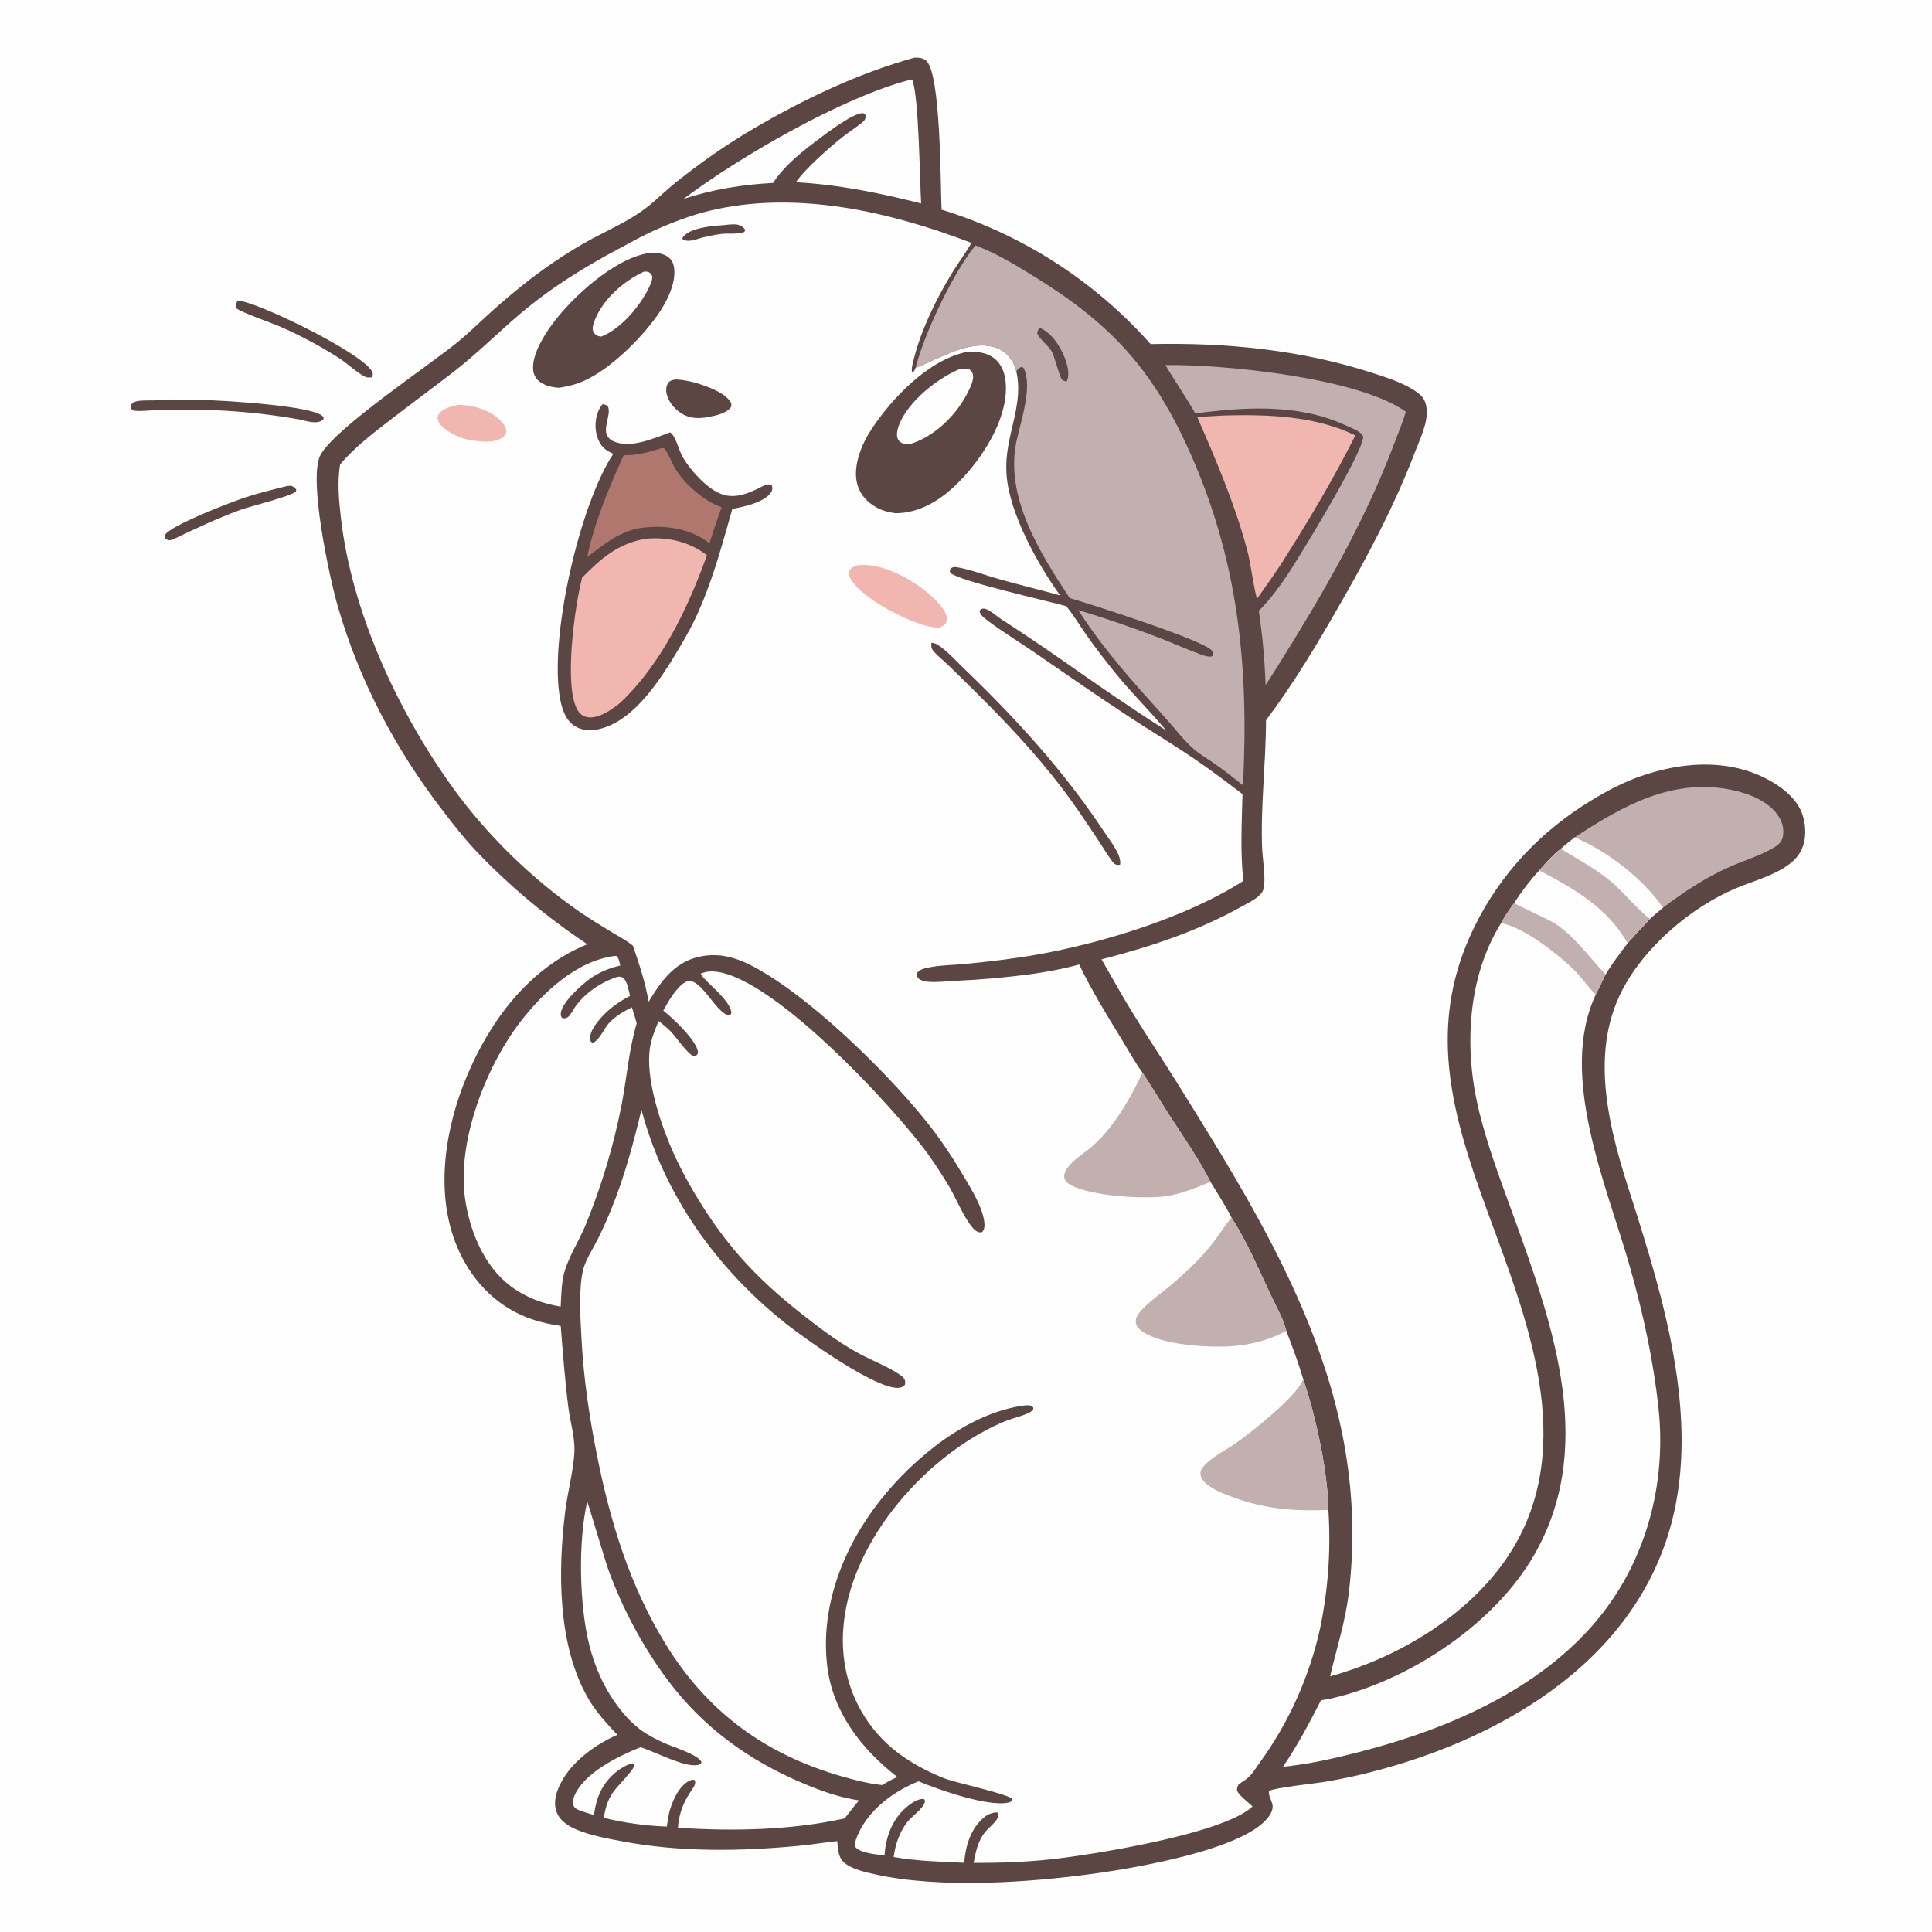
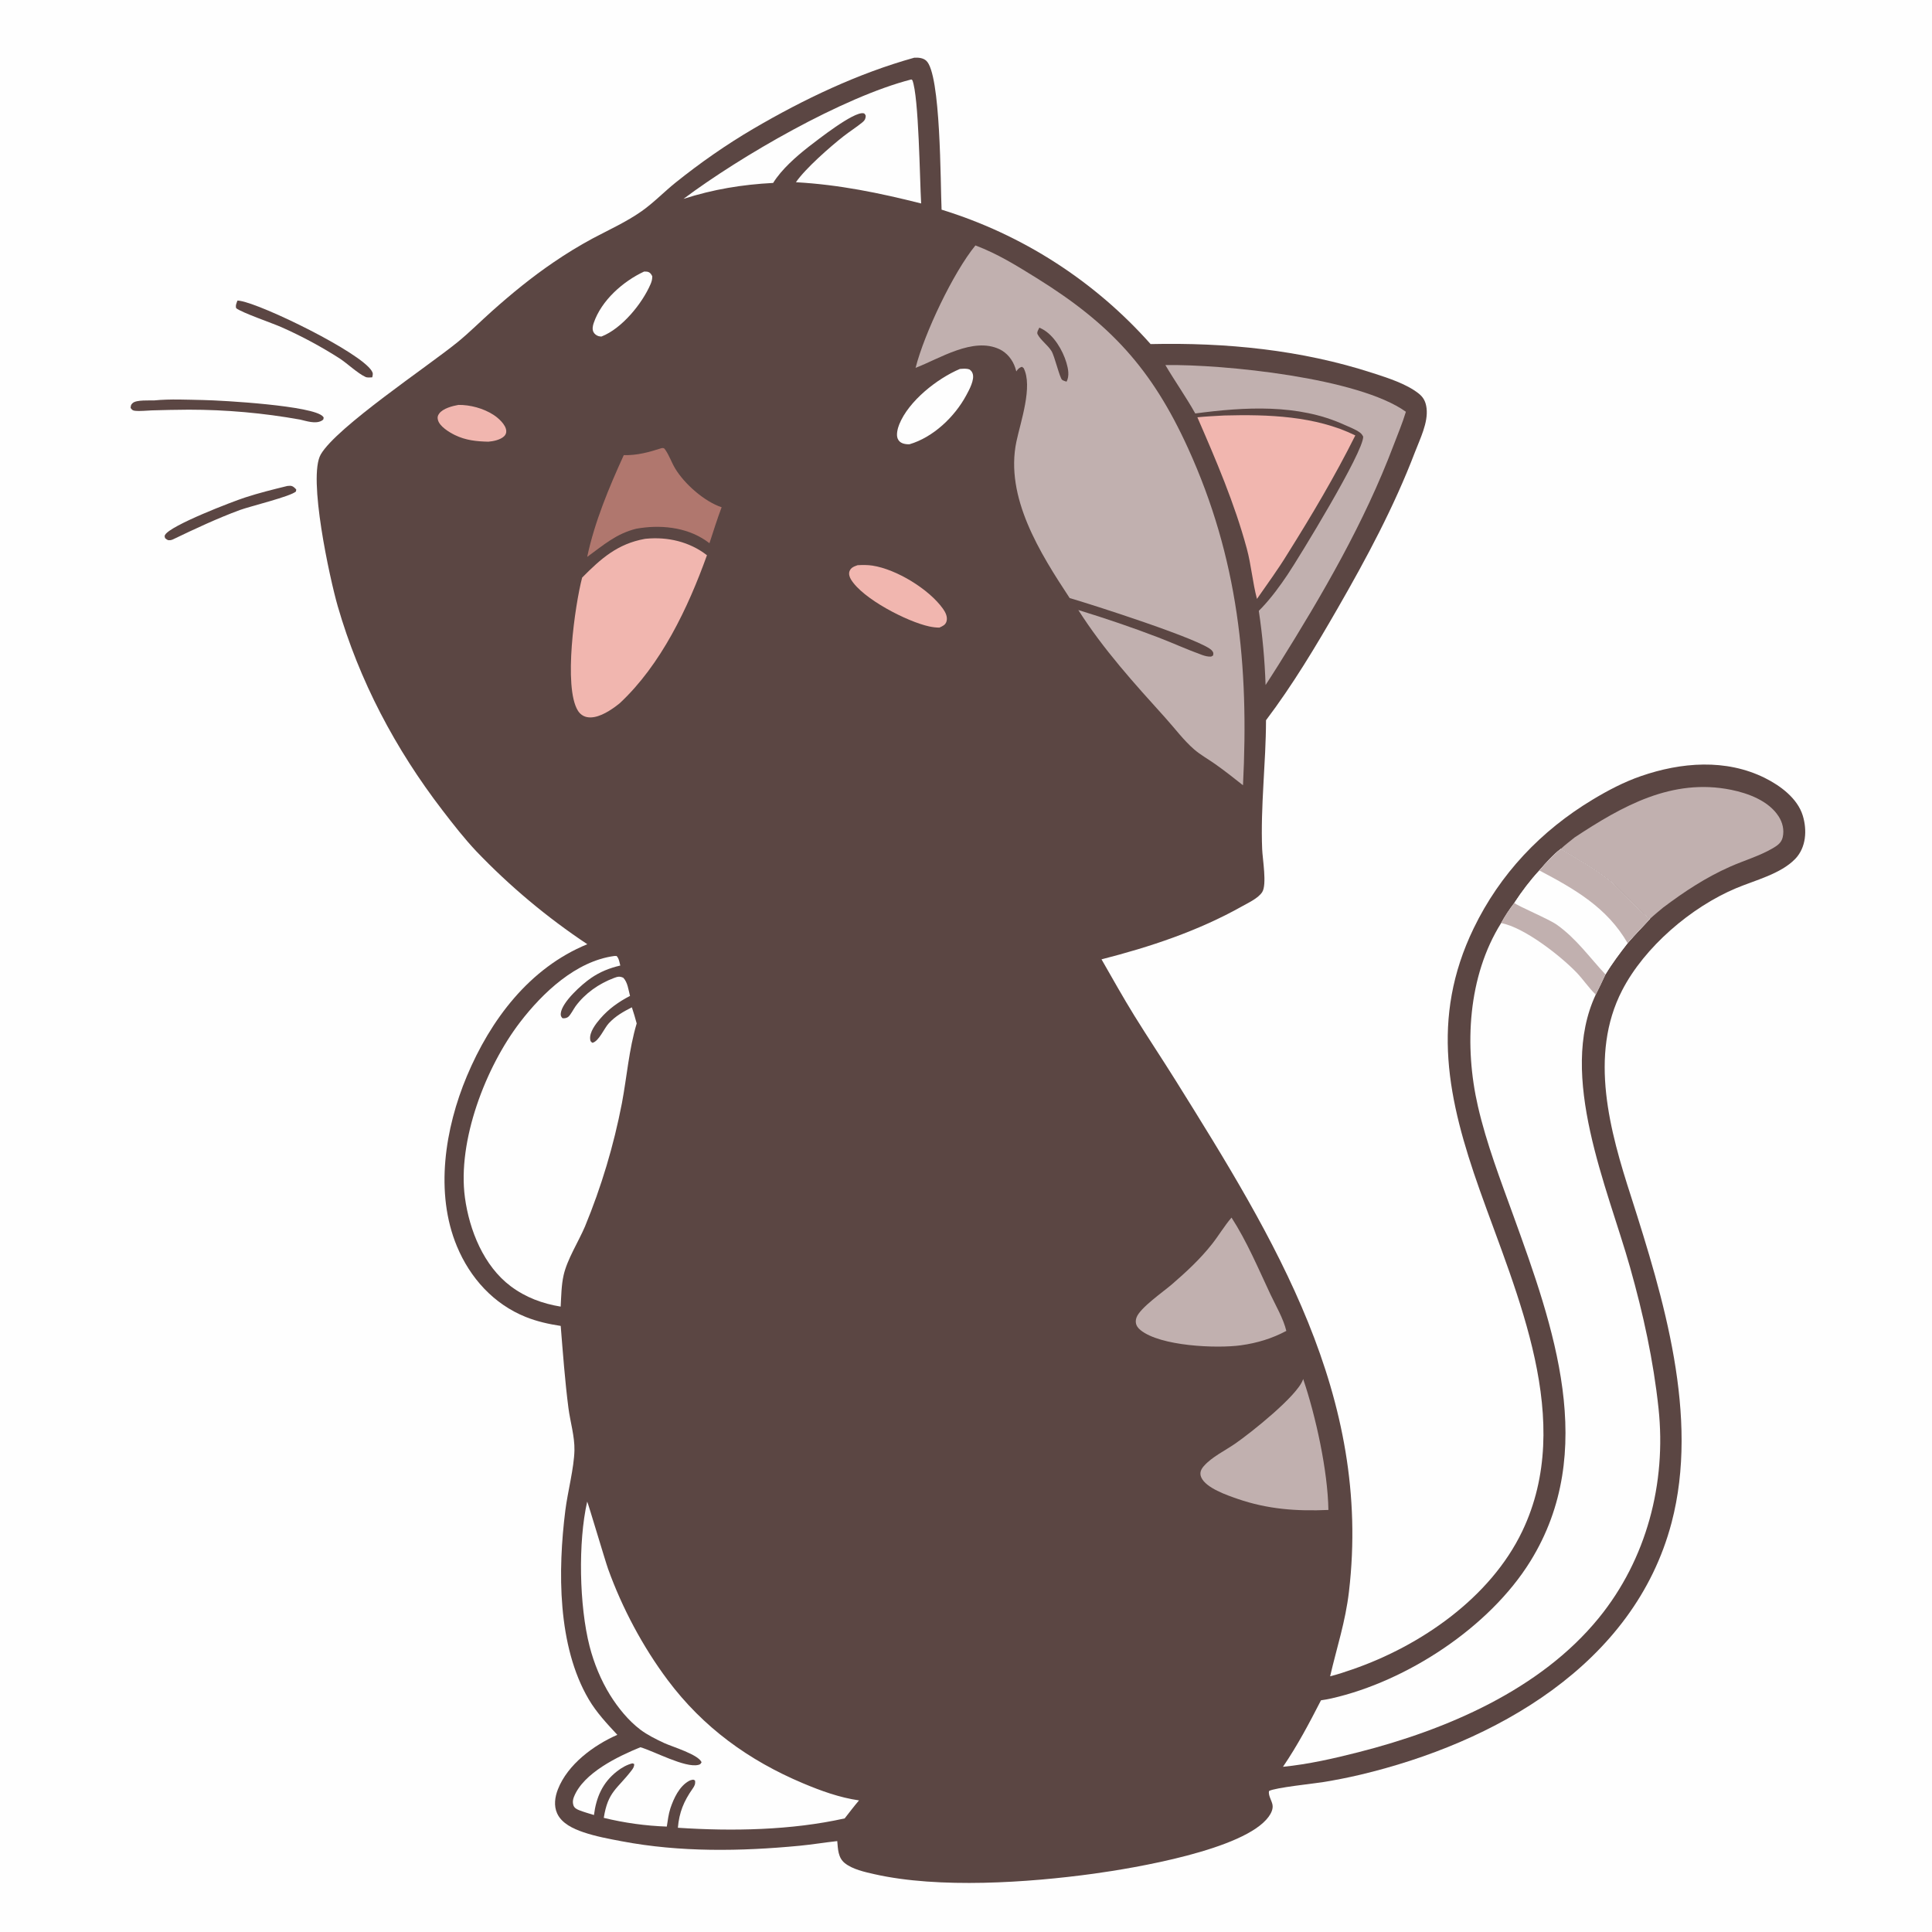
<svg xmlns="http://www.w3.org/2000/svg" version="1.1" style="display: block;" viewBox="0 0 2048 2048" width="1024" height="1024">
  <path transform="translate(0,0)" fill="rgb(254,254,254)" d="M 0 0 L 2048 0 L 2048 2048 L 0 2048 L 0 0 z" />
  <path transform="translate(0,0)" fill="rgb(91,70,67)" d="M 969.155 61.161 C 973.473 60.963 978.204 61.252 981.677 64.195 C 997.535 77.637 996.831 195.957 998.117 222.252 C 1083.63 248.553 1160.28 297.843 1219.69 364.742 C 1299.57 362.984 1379.19 370.726 1455.43 395.529 C 1471.24 400.671 1490.61 406.756 1503.77 417.078 C 1509.14 421.288 1511.43 426.118 1512.23 432.868 C 1514.02 448.06 1505.15 465.572 1499.81 479.535 C 1477.65 537.477 1448.75 591.385 1417.87 645.053 C 1394.54 685.589 1370.24 726.136 1342.02 763.495 C 1341.95 808.96 1336.08 854.823 1337.95 900.247 C 1338.39 910.849 1343.11 937.713 1337.98 945.661 C 1333.75 952.215 1323.34 956.971 1316.6 960.755 C 1269.97 986.946 1219.28 1003.74 1167.65 1016.94 C 1179.14 1036.95 1190.44 1057.24 1202.58 1076.86 C 1216.86 1099.91 1231.95 1122.48 1246.31 1145.49 C 1351.17 1313.52 1454.32 1479.78 1429.95 1687.24 C 1426.17 1719.42 1417.17 1745.9 1409.98 1776.95 C 1417.98 1774.97 1425.89 1772.29 1433.68 1769.6 C 1505.85 1744.68 1579.81 1693.78 1613.6 1623.28 C 1669.79 1506.04 1607.98 1373.01 1568.42 1261.08 C 1534.99 1166.49 1515.85 1079.72 1562.15 984.048 C 1590.09 926.295 1633.5 880.576 1688.27 847.623 C 1704.59 837.801 1721.44 828.939 1739.49 822.696 C 1782.04 807.979 1829.53 804.089 1870.96 824.738 C 1887.34 832.902 1905.45 846.327 1911.01 864.563 C 1915.7 879.932 1914.66 898.338 1903.04 910.431 C 1887.68 926.427 1860.42 933.084 1840.35 941.528 C 1792.7 961.569 1743.27 1003.73 1719.51 1049.84 C 1684.05 1118.64 1706.62 1199.31 1729.05 1268.58 C 1763.33 1375.92 1801.61 1501.42 1771.93 1614.13 C 1732.22 1764.92 1584.05 1847.59 1441.82 1881.32 C 1428.84 1884.37 1415.76 1886.96 1402.6 1889.08 C 1393.09 1890.65 1351.34 1894.97 1345.19 1898.55 C 1344.24 1903.03 1347.93 1908.42 1348.86 1912.89 C 1349.81 1917.48 1347.45 1922.19 1344.84 1925.79 C 1319.4 1960.85 1201.84 1980.35 1159.31 1986.2 C 1090.07 1995.72 995.25 2002.18 926.925 1986.71 C 916.804 1984.42 903.706 1981.6 895.464 1974.94 C 888.318 1969.17 888.273 1960.02 887.524 1951.63 C 874.149 1953.09 860.879 1955.31 847.476 1956.59 C 785.167 1962.55 720.978 1963.56 659.238 1951.85 C 645.558 1949.26 631.514 1946.71 618.319 1942.2 C 607.726 1938.58 595.473 1933.01 590.578 1922.25 C 586.87 1914.1 588.254 1904.8 591.418 1896.72 C 601.773 1870.27 629.294 1850.01 654.387 1838.99 C 643.405 1827.17 632.31 1815.35 624.084 1801.37 C 590.786 1744.77 591.29 1664.71 599.276 1601.09 C 601.753 1581.37 608.517 1556.22 608.932 1537.4 C 609.259 1522.58 604.445 1507.17 602.551 1492.44 C 598.843 1463.59 596.731 1434.51 594.376 1405.53 C 581.678 1403.59 569.338 1400.85 557.382 1396.06 C 523.276 1382.39 498.301 1354.69 484.328 1321.06 C 460.765 1264.34 471.756 1195.88 494.894 1140.77 C 519.965 1081.06 561.196 1026.07 622.577 1000.91 C 579.871 972.511 540.428 939.486 504.96 902.438 C 492.071 888.736 480.57 873.964 469.12 859.065 C 419.086 793.959 380.857 721.648 358.015 642.624 C 349.624 613.592 326.064 505.681 340.037 481.677 C 357.012 452.516 454.327 387.798 485.08 362.672 C 497.74 352.328 509.298 340.718 521.489 329.842 C 542.159 311.401 563.505 293.921 586.409 278.315 C 599.88 269.066 613.835 260.543 628.213 252.78 C 645.645 243.532 664.088 235.203 680.257 223.818 C 692.903 214.914 704.055 203.259 716.167 193.539 C 742.099 172.728 770.069 153.178 798.759 136.378 C 851.931 105.24 909.628 77.721 969.155 61.161 z" />
-   <path transform="translate(0,0)" fill="rgb(254,254,254)" d="M 360.503 492.391 C 375.78 474.071 396.517 458.42 415.335 443.905 C 437.544 426.774 460.207 410.189 482.328 392.968 C 506.299 374.308 528.083 352.38 551.304 332.727 C 584.316 304.788 618.603 283.583 656.624 263.304 C 669.194 256.6 681.749 249.512 694.773 243.727 C 713.277 235.507 733.235 227.885 752.938 223.221 C 844.821 201.47 943.715 224.486 1029.82 257.5 C 1023.64 268.056 1016.24 277.989 1009.81 288.419 C 992.791 316.039 975.797 350.767 968.318 382.129 C 967.549 385.354 965.478 392.194 967.193 394.997 C 968.665 394.029 969.153 393.244 969.832 391.666 C 970.077 391.098 970.309 390.525 970.547 389.955 C 996.103 380.133 1031.39 356.981 1059.44 370.158 C 1067.51 373.952 1073.41 381.457 1076.2 389.831 C 1076.62 391.114 1077 392.411 1077.33 393.719 C 1082.46 415.434 1076.69 436.905 1071.78 458.099 C 1068.15 473.811 1065.75 487.831 1067.05 504.052 C 1070.29 544.739 1099.88 597.89 1123.76 631.126 C 1101.94 625.154 1079.93 619.799 1058.17 613.618 C 1044.07 609.613 1028.79 603.728 1014.41 601.256 C 1011.6 600.773 1010.32 601.149 1007.84 602.427 C 1006.66 604.917 1006.58 604.736 1007.45 607.334 C 1018.06 616.473 1111.22 637.052 1130.43 642.668 L 1131.19 643.624 C 1138.55 652.959 1144.77 663.247 1151.56 672.997 C 1160.7 686.103 1170.65 698.835 1180.62 711.314 C 1198.16 733.267 1218.24 752.83 1236.19 774.312 C 1199.05 750.65 1162.49 725.456 1126.44 700.15 C 1104.82 684.973 1082.98 670.458 1060.88 656.006 C 1056.8 653.339 1053.16 649.966 1048.98 647.462 C 1046.86 646.189 1043.82 644.597 1041.28 645.297 C 1040.34 645.557 1039.87 645.89 1039.06 646.358 C 1038.58 648.117 1038.18 648.183 1039.07 649.941 C 1040.73 653.244 1044.18 655.809 1047.09 658.002 C 1062.63 669.711 1079.64 679.987 1095.71 691.026 C 1128.9 713.826 1161.99 736.925 1195.65 759.012 C 1219.23 774.485 1243.53 789.073 1266.82 804.954 C 1283.89 816.598 1300.7 829.245 1317.1 841.816 C 1316.33 872.956 1314.68 902.726 1317.97 933.812 C 1258.57 971.906 1170.83 999.032 1101.44 1011.56 C 1075.98 1016.16 1050.14 1019.17 1024.4 1021.68 C 1010.53 1023.04 995.264 1023.04 981.721 1026.15 C 977.917 1027.02 975.004 1028.08 972.365 1031 C 971.846 1034.03 971.816 1034.21 973.157 1036.96 C 976.356 1039.39 979.055 1040.27 983.067 1040.65 C 992.864 1041.58 1003.49 1040.23 1013.36 1039.69 C 1039.42 1038.5 1065.42 1036.21 1091.3 1032.84 C 1108.86 1030.4 1126.9 1027.16 1143.98 1022.41 C 1156.89 1049.43 1173.09 1075.68 1188.72 1101.24 C 1195.99 1113.14 1202.97 1125.81 1211.11 1137.11 C 1221.37 1152.5 1230.72 1168.47 1240.8 1183.99 C 1255.16 1206.12 1271.24 1229.31 1283.16 1252.82 C 1290.72 1265.24 1298.92 1277.72 1305.46 1290.7 C 1321.76 1315.89 1333.88 1344.76 1346.61 1371.85 C 1352.37 1384.1 1360.45 1397.75 1363.56 1410.82 C 1369.99 1427.66 1376.35 1444.47 1381.41 1461.79 C 1394.73 1500.91 1407.51 1559.19 1408.16 1600.6 C 1410.92 1642.78 1407.93 1685.15 1399.27 1726.52 C 1387.97 1777.53 1366.34 1825.68 1335.72 1868 C 1331 1874.45 1326.35 1882.81 1319.53 1887.11 C 1318.56 1887.72 1317.6 1888.34 1316.67 1889.01 C 1315.4 1889.94 1314.12 1890.86 1312.83 1891.77 C 1311.83 1893.79 1311.26 1894.77 1311.27 1897.1 C 1311.28 1901.87 1324.02 1911.15 1327.74 1914.89 C 1297.49 1944.12 1155.49 1966.65 1112.33 1971.15 C 1085.62 1973.94 1058.98 1974.82 1032.13 1974.75 C 1034.22 1963.03 1036.93 1950.35 1045.05 1941.17 C 1048.52 1937.24 1052.75 1933.99 1055.91 1929.77 C 1057.77 1927.29 1058.86 1925.15 1058.35 1922.07 L 1056.61 1921.22 C 1051.64 1921.46 1047.32 1923.09 1043.44 1926.27 C 1028.87 1938.23 1023.56 1956.62 1022.07 1974.63 C 997.274 1973.53 971.793 1972.84 947.312 1968.54 C 949.224 1955.01 953.145 1943.05 961.357 1932.01 C 966.025 1925.73 978.839 1917.24 980.377 1910.12 C 980.782 1908.25 980.332 1908.35 979.311 1906.98 C 973.019 1906.45 965.366 1911.84 960.819 1915.75 C 945.558 1928.89 938.934 1947.37 937.629 1966.94 C 929.047 1965.57 913.521 1964.84 907.124 1958.43 C 905.318 1953.89 907.608 1948.94 909.449 1944.72 C 920.967 1918.31 947.544 1898.56 973.744 1888.29 C 994.669 1897.12 1047.42 1915.49 1068.51 1910.85 C 1071.77 1910.13 1071.78 1909.92 1073.46 1907.21 C 1068.61 1901.66 1014.44 1890.11 1002.14 1885.52 C 986.739 1879.68 972.065 1872.06 958.416 1862.83 C 925.093 1840.37 902.44 1805.22 895.744 1765.59 C 879.099 1668.41 956.644 1566.48 1037.42 1520.39 C 1047.31 1514.75 1057.97 1509.27 1068.68 1505.37 C 1075.77 1502.79 1083.32 1501.08 1090.18 1497.88 C 1092.41 1496.84 1093.92 1495.8 1095.36 1493.75 C 1095.3 1491.43 1095.19 1491.88 1093.71 1490.34 C 1091.07 1489.5 1088.9 1489.52 1086.19 1489.86 C 1027.16 1497.24 968.704 1545.21 932.924 1590.61 C 894.075 1639.9 869.172 1702.96 876.955 1766.52 C 882.927 1815.31 913.476 1854.39 951.288 1883.76 C 945.546 1886.23 940.33 1889.01 934.996 1892.27 C 926.745 1891.31 918.563 1889.83 910.498 1887.84 C 821.418 1866.39 753.445 1821.12 705.256 1742.29 C 667.345 1680.27 647.011 1613.5 632.832 1542.67 C 624.548 1501.29 618.549 1460.62 616.366 1418.4 C 615.245 1396.73 613.265 1368.36 617.835 1347.25 C 620.275 1335.98 628.588 1323.74 633.754 1313.4 C 638.688 1303.44 643.258 1293.31 647.453 1283.02 C 661.738 1248.43 671.221 1212.7 679.972 1176.4 C 703.963 1266.99 759.546 1344.43 832.403 1402.58 C 851.631 1417.92 930.719 1474.65 953.55 1471.06 C 956.108 1470.66 957.741 1469.82 959.328 1467.74 C 959.836 1464.52 959.51 1462.07 956.902 1459.7 C 947.996 1451.6 923.631 1441.86 911.712 1435.41 C 898.234 1428.13 885.058 1419.52 872.768 1410.38 C 816.98 1368.93 778.25 1333.22 741.382 1273.32 C 729.142 1253.43 718.172 1233.15 709.308 1211.51 C 697.835 1183.51 684.591 1141.22 688.902 1111.29 C 690.375 1101.06 694.245 1091.73 698.193 1082.25 C 702.713 1085.87 707.22 1089.54 711.266 1093.7 C 716.868 1099.45 728.289 1116.53 734.767 1119.26 C 736.021 1119.78 737.245 1118.97 738.464 1118.57 C 739.333 1117.23 739.971 1116.83 739.827 1115.13 C 738.828 1103.3 712.555 1078.58 703.102 1071.25 C 708.006 1062.06 717.072 1046.38 726.439 1041.12 C 741.749 1032.53 757.139 1072.49 772.584 1076.51 C 774.815 1075.39 774.358 1075.64 775.331 1073.64 C 774.043 1059.19 746.461 1040.34 742.718 1032.08 C 745.726 1030.93 748.635 1030.06 751.866 1029.84 C 811.717 1025.78 950.447 1176.63 984.39 1224.39 C 992.212 1235.37 999.563 1246.67 1006.42 1258.28 C 1013.5 1270.24 1024.12 1296.16 1033.71 1304.08 C 1036.06 1306.01 1037.75 1306.59 1040.74 1306.28 C 1041.59 1305.49 1041.78 1305.41 1042.43 1304.26 C 1044.41 1300.8 1043.46 1294.49 1042.62 1290.84 C 1039.21 1276.13 1030 1261.13 1022.34 1248.18 C 1011.21 1229.36 999.47 1211.15 986.016 1193.9 C 945.132 1141.47 869.14 1067.17 812.872 1032.81 C 789.551 1018.57 767.055 1007.71 739.376 1014.61 C 714.273 1020.87 700.296 1040.81 687.581 1061.87 C 684.227 1041.84 677.49 1021.78 670.977 1002.57 C 664.769 997.342 657.114 993.408 650.189 989.19 C 637.81 981.65 625.288 974.13 613.382 965.858 C 562.67 930.628 515.432 884.372 479.412 834.204 C 421.615 753.704 372.834 648.681 361.426 549.436 C 359.266 530.644 357.436 511.148 360.503 492.391 z" />
  <path transform="translate(0,0)" fill="rgb(193,176,175)" d="M 1305.46 1290.7 C 1321.76 1315.89 1333.88 1344.76 1346.61 1371.85 C 1352.37 1384.1 1360.45 1397.75 1363.56 1410.82 C 1348.33 1418.92 1332.54 1423.7 1315.45 1426.06 C 1289.36 1429.66 1229.95 1426.99 1209.01 1409.98 C 1206.36 1407.82 1204.3 1405.18 1204.02 1401.65 C 1203.87 1399.87 1204.19 1398.17 1204.8 1396.5 C 1208.51 1386.36 1233.28 1369.23 1242.22 1361.5 C 1257.47 1348.31 1272.03 1334.88 1284.58 1319.02 C 1291.86 1309.83 1297.83 1299.58 1305.46 1290.7 z" />
  <path transform="translate(0,0)" fill="rgb(193,176,175)" d="M 1381.41 1461.79 C 1394.73 1500.91 1407.51 1559.19 1408.16 1600.6 C 1374.49 1602.08 1343.71 1599.9 1311.58 1588.76 C 1300.8 1585.02 1278.23 1577.35 1273.35 1566.01 C 1271.33 1561.34 1273.1 1557.5 1276.2 1554 C 1284.8 1544.27 1298.71 1537.69 1309.41 1530.27 C 1326.43 1518.48 1375.01 1479.77 1381.12 1462.66 C 1381.22 1462.37 1381.31 1462.08 1381.41 1461.79 z" />
-   <path transform="translate(0,0)" fill="rgb(193,176,175)" d="M 1211.11 1137.11 C 1221.37 1152.5 1230.72 1168.47 1240.8 1183.99 C 1255.16 1206.12 1271.24 1229.31 1283.16 1252.82 C 1275.51 1255.99 1267.82 1259.15 1259.99 1261.87 C 1251.54 1264.81 1242.29 1267.31 1233.38 1268.31 C 1209.71 1270.97 1157.73 1267.85 1135.98 1256.73 C 1132.81 1255.11 1129.1 1252.54 1128.31 1248.81 C 1125.66 1236.36 1149.43 1222.61 1157.35 1215.57 C 1163.5 1210.06 1169.23 1204.1 1174.49 1197.73 C 1189.44 1179.56 1200.87 1158.18 1211.11 1137.11 z" />
-   <path transform="translate(0,0)" fill="rgb(91,70,67)" d="M 638.939 428.28 L 643.638 429.84 C 648.771 435.754 640.515 450.537 642.704 459.126 C 643.644 462.814 645.992 465.7 649.41 467.377 C 667.619 476.307 693.169 464.591 710.271 458.355 C 716.102 461.248 719.861 478.251 723.723 484.621 C 728.87 493.183 735.108 501.04 742.278 507.995 C 763.589 528.813 778.154 530.625 804.511 517.4 C 807.946 515.677 811.914 513.224 815.893 513.446 C 817.557 513.539 817.152 513.714 818.456 515.146 C 818.786 517.897 818.953 519.447 817.38 521.867 C 810.372 532.65 787.915 537.39 776.34 539.383 C 765.223 578.428 754.527 618.729 737.105 655.542 C 729.597 671.407 720.225 686.585 711.148 701.588 C 693.909 728.873 668.885 764.616 635.585 772.756 C 626.599 774.952 616.729 774.664 608.835 769.382 C 599.627 763.221 595.935 752.109 593.91 741.723 C 581.402 677.587 614.503 534.623 650.127 481.062 C 647.237 479.698 644.183 478.262 641.657 476.282 C 635.009 471.07 631.847 461.823 631.36 453.672 C 630.835 444.876 633.015 434.98 638.939 428.28 z" />
  <path transform="translate(0,0)" fill="rgb(241,182,175)" d="M 683.459 571.252 C 683.899 571.196 684.338 571.128 684.78 571.086 C 707.857 568.864 731.02 574.273 749.4 588.572 C 729.384 644.313 700.717 704.689 656.871 745.522 C 655.325 746.797 653.738 748.021 652.112 749.191 C 644.163 754.947 632.139 762.264 622.009 760.111 C 617.99 759.257 614.711 756.752 612.566 753.29 C 597.087 728.302 609.382 641.691 617.094 612.263 C 637.129 592.043 654.564 576.519 683.459 571.252 z" />
  <path transform="translate(0,0)" fill="rgb(176,119,110)" d="M 701.421 475.009 C 703.93 474.82 704.006 474.993 705.482 477.145 C 709.5 483.001 711.965 490.386 715.651 496.526 C 725.522 512.965 746.609 531.612 764.955 537.698 C 760.251 550.274 756.191 563.062 752.056 575.833 C 750.734 574.805 749.376 573.824 747.985 572.892 C 726.888 558.457 698.844 555.994 674.258 560.514 C 653.031 565.83 639.738 577.822 622.452 590.329 C 630.229 553.448 645.601 516.676 661.222 482.451 C 675.238 482.884 688.201 479.288 701.421 475.009 z" />
  <path transform="translate(0,0)" fill="rgb(91,70,67)" d="M 1024.48 373.147 C 1026.02 373.083 1027.55 373.031 1029.09 372.992 C 1039.18 372.744 1049.17 374.757 1056.54 382.204 C 1063.95 389.692 1066.24 400.465 1066.34 410.673 C 1066.69 446.803 1040.93 485.996 1016.57 510.772 C 998.484 529.176 975.858 543.94 949.43 544.03 C 940.743 542.926 933.123 540.726 925.741 535.861 C 916.773 529.951 910.266 521.524 908.176 510.861 C 904.555 492.391 913.555 470.721 923.494 455.525 C 945.355 422.104 984.131 381.567 1024.48 373.147 z" />
  <path transform="translate(0,0)" fill="rgb(254,254,254)" d="M 1017.52 391.102 C 1021.12 390.873 1024.38 390.386 1027.8 391.705 C 1029.45 393.052 1030.24 393.798 1031 395.861 C 1033.43 402.445 1027.31 413.398 1024.18 419.207 C 1011.93 441.921 989.182 463.597 964.095 470.934 C 961.728 471.048 959.248 470.778 956.997 469.996 C 954.402 469.093 952.59 467.418 951.547 464.864 C 949.818 460.628 951.635 453.854 953.245 449.852 C 963.231 425.029 993.462 401.27 1017.52 391.102 z" />
-   <path transform="translate(0,0)" fill="rgb(91,70,67)" d="M 687.583 268.261 C 694.237 267.647 700.969 268.055 706.841 271.515 C 710.91 273.912 713.394 277.686 714.297 282.301 C 717.646 299.424 706.258 321.066 696.691 334.504 C 678.804 359.628 647.269 390.834 619.356 403.609 C 610.722 407.561 602.216 409.518 592.883 411.046 C 585.959 410.712 578.863 409.249 573.026 405.314 C 569.092 402.661 566.326 398.76 565.456 394.069 C 562.547 378.383 575.673 357.104 584.445 344.944 C 605.489 315.768 650.93 274.083 687.583 268.261 z" />
  <path transform="translate(0,0)" fill="rgb(254,254,254)" d="M 682.739 287.869 C 683.989 287.899 685.698 287.816 686.929 288.219 C 689.418 289.036 690.363 290.709 691.453 292.885 C 691.42 295.923 690.911 298.177 689.715 300.981 C 680.81 321.868 659.137 348.361 637.568 356.743 C 636.535 356.661 635.515 356.624 634.508 356.329 C 632.338 355.694 630.093 354.013 629.081 351.963 C 627.599 348.959 628.36 345.307 629.388 342.301 C 637.567 318.386 660.426 298.275 682.739 287.869 z" />
  <path transform="translate(0,0)" fill="rgb(241,182,175)" d="M 909.075 599.13 C 914.286 598.854 919.648 598.77 924.819 599.564 C 950.253 603.466 984.713 624.456 999.586 645.313 C 1002.27 649.07 1004.68 653.877 1003.37 658.614 C 1002.27 662.541 999.125 663.752 995.767 665.292 C 992.078 665.282 988.618 664.821 985.011 664.047 C 961.836 659.072 914.432 634.837 902.013 614.153 C 900.482 611.602 899.452 608.343 900.554 605.417 C 902.013 601.54 905.539 600.416 909.075 599.13 z" />
  <path transform="translate(0,0)" fill="rgb(91,70,67)" d="M 987.322 681.391 C 988.504 681.502 988.898 681.501 989.962 681.712 C 997.466 683.196 1013.81 700.935 1019.6 706.484 C 1076.53 761.055 1128.5 817.867 1171.92 883.964 C 1177.37 892.266 1189.37 906.701 1187.28 916.754 L 1183.48 916.818 C 1182.11 916.125 1180.85 915.497 1179.88 914.253 C 1174.22 906.978 1169.33 898.404 1164.2 890.71 C 1151.79 872.097 1139.39 853.357 1125.84 835.543 C 1097.66 798.477 1065.83 764.886 1032.8 732.166 C 1023.39 722.814 1013.92 713.525 1004.39 704.3 C 999.607 699.725 994.276 695.63 989.909 690.642 C 986.956 687.268 987.082 685.623 987.322 681.391 z" />
  <path transform="translate(0,0)" fill="rgb(241,182,175)" d="M 485.947 429.221 C 498.426 429.062 512.373 432.862 522.912 439.607 C 528.076 442.912 536.283 450.081 536.654 456.78 C 536.782 459.094 535.959 460.99 534.285 462.555 C 530.31 466.272 522.871 467.829 517.642 468.204 C 505.257 467.949 493.504 466.735 482.211 461.175 C 476.218 458.224 465.775 452.002 464.163 444.926 C 463.55 442.232 463.948 440.597 465.576 438.378 C 469.56 432.947 479.607 430.324 485.947 429.221 z" />
  <path transform="translate(0,0)" fill="rgb(91,70,67)" d="M 716.464 402.18 C 725.647 402.769 734.183 404.549 742.889 407.523 C 753.156 411.03 770.118 417.346 775.2 427.581 C 775.224 429.103 775.58 430.369 774.686 431.702 C 772.041 435.65 766.236 438.128 761.838 439.526 C 749.548 442.827 736.278 445.741 724.391 439.421 C 716.493 435.221 709.047 427.024 706.834 418.215 C 705.791 414.06 705.84 409.402 708.424 405.802 C 710.339 403.134 713.476 402.792 716.464 402.18 z" />
  <path transform="translate(0,0)" fill="rgb(91,70,67)" d="M 769.262 238.412 C 772.899 238.046 779.145 237.236 782.572 238.35 C 785.755 239.384 788.473 240.86 790.025 243.913 L 788.999 245.842 C 782.152 248.71 771.924 247.063 764.333 248.015 C 757.386 248.887 750.581 250.425 743.764 251.995 C 736.995 254.031 730.895 256.712 723.917 254.218 L 723.387 252.35 C 724.1 251.186 724.103 251.067 725.195 249.934 C 734.114 240.688 757.278 239.371 769.262 238.412 z" />
  <path transform="translate(0,0)" fill="rgb(254,254,254)" d="M 1631.78 922.707 C 1638.81 914.681 1646.04 906.296 1654.57 899.816 C 1672.96 910.962 1691.68 921.104 1708.31 934.906 C 1717.47 942.508 1741.86 970.029 1749.21 973.883 C 1741.28 982.493 1732.94 990.918 1725.33 999.802 C 1717.06 1010.45 1708.84 1021.36 1701.87 1032.92 C 1698.57 1040.12 1695.13 1047.25 1691.56 1054.32 C 1651.19 1140.46 1704.07 1258.77 1727.95 1343.48 C 1741.91 1393 1752.66 1441.81 1758.12 1493.01 C 1766.56 1572.26 1745.43 1652.94 1694.78 1715.12 C 1632.64 1791.41 1532.99 1833.72 1440.05 1857.4 C 1413.8 1864.09 1387 1870.2 1360.01 1872.88 C 1375.48 1850.15 1387.79 1826.78 1400.31 1802.39 C 1404.09 1801.86 1407.84 1801.18 1411.56 1800.35 C 1491.3 1782.24 1578.91 1725.06 1622.3 1654.9 C 1694.38 1538.34 1646.77 1406.23 1604.33 1288.88 C 1590.5 1250.63 1575.79 1212.44 1566.65 1172.72 C 1552.01 1109.1 1555.9 1034.96 1591.25 978.48 C 1595.28 971.01 1600.1 963.813 1605.26 957.081 C 1613.14 945.026 1622.01 933.277 1631.78 922.707 z" />
  <path transform="translate(0,0)" fill="rgb(254,254,254)" d="M 1631.78 922.707 C 1638.81 914.681 1646.04 906.296 1654.57 899.816 C 1672.96 910.962 1691.68 921.104 1708.31 934.906 C 1717.47 942.508 1741.86 970.029 1749.21 973.883 C 1741.28 982.493 1732.94 990.918 1725.33 999.802 C 1717.06 1010.45 1708.84 1021.36 1701.87 1032.92 C 1684.7 1014.61 1671.23 995.174 1650.35 980.275 C 1641.71 974.112 1608.37 960.296 1605.26 957.081 C 1613.14 945.026 1622.01 933.277 1631.78 922.707 z" />
  <path transform="translate(0,0)" fill="rgb(193,176,175)" d="M 1631.78 922.707 C 1638.81 914.681 1646.04 906.296 1654.57 899.816 C 1672.96 910.962 1691.68 921.104 1708.31 934.906 C 1717.47 942.508 1741.86 970.029 1749.21 973.883 C 1741.28 982.493 1732.94 990.918 1725.33 999.802 C 1703.58 961.974 1669.1 942.378 1631.78 922.707 z" />
  <path transform="translate(0,0)" fill="rgb(193,176,175)" d="M 1605.26 957.081 C 1608.37 960.296 1641.71 974.112 1650.35 980.275 C 1671.23 995.174 1684.7 1014.61 1701.87 1032.92 C 1698.57 1040.12 1695.13 1047.25 1691.56 1054.32 C 1684.11 1047.21 1678.15 1038.04 1670.89 1030.56 C 1653.71 1012.84 1615.62 983.038 1591.25 978.48 C 1595.28 971.01 1600.1 963.813 1605.26 957.081 z" />
  <path transform="translate(0,0)" fill="rgb(193,176,175)" d="M 1033.98 260.178 C 1057.33 268.917 1077.7 281.605 1098.76 294.68 C 1176.72 343.061 1220.8 390.515 1259.26 474.877 C 1312.6 591.896 1324.08 705.481 1317.62 832.404 C 1307.74 824.614 1297.9 816.779 1287.59 809.562 C 1280.46 804.565 1272.37 800.054 1265.8 794.362 C 1254.63 784.682 1245.35 772.064 1235.43 761.085 C 1202.36 724.467 1169.65 688.481 1143.07 646.657 C 1171.76 655.483 1199.9 664.988 1227.93 675.733 C 1243.33 681.639 1258.51 688.631 1274 694.189 C 1277.28 695.366 1280.33 696.186 1283.82 696.033 L 1285.89 694.879 C 1286.4 692.425 1286.48 691.872 1284.79 689.711 C 1276.15 678.672 1155.29 640.14 1133.89 633.964 C 1102.69 586.583 1065.07 527.156 1077.43 468.125 C 1081.73 447.567 1095.16 409.382 1085.03 390.099 L 1083.28 388.813 C 1080.53 389.649 1078.87 391.232 1077.33 393.719 C 1077 392.411 1076.62 391.114 1076.2 389.831 C 1073.41 381.457 1067.51 373.952 1059.44 370.158 C 1031.39 356.981 996.103 380.133 970.547 389.955 C 979.849 353.452 1010.35 289.102 1033.98 260.178 z" />
  <path transform="translate(0,0)" fill="rgb(91,70,67)" d="M 1101.76 347.334 C 1102.73 347.747 1103.68 348.197 1104.61 348.682 C 1117.14 355.186 1126.57 371.357 1130.46 384.528 C 1132.35 390.911 1133.83 398.47 1130.61 404.582 C 1129.2 404.171 1127.18 403.566 1125.97 402.723 C 1123.35 400.886 1117.97 377.483 1114.62 372.118 C 1110.69 365.815 1103.34 360.776 1099.95 354.469 C 1098.73 352.193 1100.82 349.417 1101.76 347.334 z" />
  <path transform="translate(0,0)" fill="rgb(254,254,254)" d="M 651.366 1013.37 L 653.659 1013.42 C 656.143 1016.06 656.667 1020.07 657.522 1023.51 C 646.119 1026.17 636.131 1030.15 626.437 1036.8 C 616.648 1043.52 595.816 1062.2 594.481 1074.01 C 594.203 1076.48 594.605 1077.45 596.147 1079.29 C 597.994 1079.73 600.716 1079.21 602.252 1078 C 604.83 1075.99 608.01 1069.55 610.132 1066.67 C 620.241 1052.95 634.819 1042.72 650.719 1036.76 C 654.614 1035.3 656.738 1034.64 660.7 1036.46 C 665.311 1041.15 666.241 1049.52 667.842 1055.73 C 655.801 1061.91 645.148 1069.52 636.273 1079.81 C 631.553 1085.29 624.68 1094.11 625.62 1101.73 C 625.904 1104.03 626.262 1104.15 628.006 1105.43 C 634.897 1103.84 640.382 1090.03 645.404 1084.66 C 652.499 1077.07 660.61 1072.46 669.8 1067.8 C 671.742 1073.44 673.336 1079.15 674.913 1084.9 C 666.615 1112.82 664.598 1141.07 659.236 1169.52 C 650.593 1214.28 637.473 1258.06 620.073 1300.2 C 613.08 1316.57 601.234 1334.91 597.435 1351.83 C 595.033 1362.53 594.971 1374.15 594.327 1385.07 C 575 1381.88 557.318 1375.37 541.516 1363.56 C 512.757 1342.07 497.544 1304.07 492.846 1269.49 C 484.704 1209.57 514.709 1131.29 551.241 1083.64 C 575.318 1052.25 610.655 1018.76 651.366 1013.37 z" />
  <path transform="translate(0,0)" fill="rgb(254,254,254)" d="M 622.449 1591.78 C 623.204 1592.62 641.715 1655.12 644.586 1663.1 C 659.483 1704.49 681.406 1745.67 707.73 1780.87 C 745.302 1831.12 793.712 1866.14 851.152 1890.33 C 870.279 1898.39 889.984 1905.53 910.604 1908.5 C 905.315 1914.66 900.418 1921.21 895.393 1927.58 C 838.916 1940.21 776.147 1941.33 718.58 1937.5 C 719.976 1921.13 724.881 1909.37 734.226 1896.05 C 736.334 1893.05 737.336 1890.99 736.709 1887.31 L 734.857 1886.5 C 733.318 1886.73 731.953 1887.01 730.565 1887.75 C 720.15 1893.34 714.196 1906.28 710.597 1917.02 C 708.619 1923.24 707.858 1929.82 706.835 1936.25 C 684.31 1935.46 661.926 1932.36 640.034 1927 C 644.424 1898.93 654.267 1896.6 669.476 1876.73 C 671.085 1874.63 672.514 1872.56 672.196 1869.83 L 670.392 1869.21 C 664.409 1870.68 658.864 1873.9 654.024 1877.68 C 638.703 1889.64 632.036 1905.13 629.616 1924.01 C 624.416 1922.37 618.962 1920.89 613.896 1918.88 C 611.156 1917.79 608.64 1916.42 607.746 1913.39 C 606.865 1910.41 607.257 1907.65 608.381 1904.81 C 618.452 1879.32 655.281 1861.77 678.846 1852.15 C 693.326 1856.28 726.116 1874.29 740.194 1870.87 C 742.379 1870.34 742.553 1869.92 743.665 1868.13 C 740.732 1859.94 712.1 1851.44 704.067 1847.7 C 695.569 1843.73 686.248 1839.13 678.753 1833.47 C 666.292 1824.06 655.099 1810.28 646.882 1797.09 C 637.065 1781.33 629.574 1763.06 624.973 1745.09 C 614.003 1702.23 612.676 1634.68 622.449 1591.78 z" />
  <path transform="translate(0,0)" fill="rgb(193,176,175)" d="M 1235.34 386.97 C 1297.26 386.124 1440.08 400.419 1490.3 436.482 C 1486.7 448.534 1481.63 460.411 1477.18 472.181 C 1446.17 554.156 1401.85 630.292 1355.47 704.428 C 1350.94 711.728 1346.21 718.917 1341.57 726.152 C 1340.7 699.82 1338.29 673.561 1334.38 647.507 C 1335.68 646.229 1336.96 644.922 1338.21 643.588 C 1348.08 633.054 1356.78 621.198 1364.82 609.22 C 1376.79 591.385 1445.53 479.07 1445.04 462.808 C 1444.09 461.077 1443.18 459.717 1441.58 458.539 C 1436.9 455.08 1430.31 452.686 1424.95 450.241 C 1375.9 427.851 1319.1 431.419 1267.03 438.281 C 1257.2 420.725 1245.55 404.302 1235.34 386.97 z" />
  <path transform="translate(0,0)" fill="rgb(193,176,175)" d="M 1669.22 887.676 C 1719.58 854.483 1772.42 824.527 1835.13 837.237 C 1853.38 840.935 1874.86 848.994 1885.38 865.328 C 1889.63 871.913 1891.5 879.664 1889.76 887.427 C 1888.41 893.509 1883.95 896.445 1878.82 899.415 C 1864.87 907.486 1848.73 912.175 1834.01 918.695 C 1808.07 930.183 1785.43 945.177 1762.88 962.138 C 1758.32 966.007 1753.56 969.785 1749.21 973.883 C 1741.86 970.029 1717.47 942.508 1708.31 934.906 C 1691.68 921.104 1672.96 910.962 1654.57 899.816 C 1659.16 895.513 1664.33 891.647 1669.22 887.676 z" />
-   <path transform="translate(0,0)" fill="rgb(254,254,254)" d="M 1669.22 887.676 C 1703.92 902.325 1741.5 931.255 1762.88 962.138 C 1758.32 966.007 1753.56 969.785 1749.21 973.883 C 1741.86 970.029 1717.47 942.508 1708.31 934.906 C 1691.68 921.104 1672.96 910.962 1654.57 899.816 C 1659.16 895.513 1664.33 891.647 1669.22 887.676 z" />
  <path transform="translate(0,0)" fill="rgb(241,182,175)" d="M 1297.63 440.434 C 1344.07 439.216 1394.34 440.812 1436.69 461.565 C 1415.1 504.804 1390.47 546.261 1364.81 587.163 C 1354.87 603.473 1343.31 619.164 1332.43 634.879 C 1327.78 617.405 1326.4 599.025 1321.63 581.416 C 1308.59 533.29 1289.11 487.949 1269.26 442.335 C 1278.69 441.394 1288.17 440.964 1297.63 440.434 z" />
  <path transform="translate(0,0)" fill="rgb(254,254,254)" d="M 966.07 84.207 L 967.163 85.013 C 974.047 102.577 974.966 190.568 976.452 215.674 C 932.055 204.49 889.502 195.724 843.723 193.17 C 853.623 178.708 880.075 155.479 894.369 144.304 C 900.874 139.218 907.984 134.791 914.341 129.551 C 916.865 127.47 917.513 125.927 917.734 122.737 C 916.997 121.391 916.99 120.381 915.333 120.062 C 904.913 118.058 866.577 148.422 857.011 155.724 C 843.93 165.99 828.42 179.601 819.569 193.915 C 786.477 195.665 756.2 200.667 724.558 210.793 C 784.656 165.834 893.137 102.887 966.07 84.207 z" />
  <path transform="translate(0,0)" fill="rgb(91,70,67)" d="M 163.734 424.434 C 180.629 422.775 198.652 423.745 215.652 424.058 C 235.709 424.428 332.614 430.027 342.325 441.531 C 343.5 442.923 343.092 442.548 342.737 444.58 C 341.947 445.362 341.921 445.476 340.78 446.089 C 334.27 449.585 324.866 446.336 318.236 444.802 C 279.216 437.797 239.652 434.274 200.009 434.276 C 187.036 434.36 174.065 434.607 161.098 435.016 C 155.354 435.186 148.711 436.05 143.033 435.445 C 140.599 435.186 139.807 434.32 138.463 432.426 C 138.639 430.009 138.735 428.931 140.73 427.187 C 144.734 423.687 158.462 424.646 163.734 424.434 z" />
  <path transform="translate(0,0)" fill="rgb(91,70,67)" d="M 251.702 318.637 C 253.045 318.704 252.939 318.669 254.527 318.926 C 278.295 322.768 381.65 373.193 394.039 393.17 C 395.676 395.81 395.247 397.08 394.584 399.995 C 392.455 400.086 389.442 400.486 387.471 399.586 C 379.121 395.773 368.235 385.314 359.877 379.868 C 340.221 367.302 319.638 356.25 298.306 346.805 C 289.222 342.723 255.86 331.304 250.351 326.665 C 249.476 323.739 250.716 321.372 251.702 318.637 z" />
  <path transform="translate(0,0)" fill="rgb(91,70,67)" d="M 304.616 515.143 C 305.603 515.057 306.482 514.946 307.459 514.958 C 310.402 514.992 312.165 516.847 314.019 518.876 L 313.738 520.977 C 308.206 526.258 264.887 536.729 254.349 540.62 C 230.227 549.527 206.474 560.675 183.309 571.803 C 182.551 572.086 181.592 572.484 180.8 572.584 C 177.8 572.966 177.203 572.209 174.985 570.453 C 174.655 568.946 174.147 568.369 175.006 566.932 C 181.103 556.747 245.903 531.903 259.794 527.361 C 274.529 522.544 289.569 518.833 304.616 515.143 z" />
</svg>